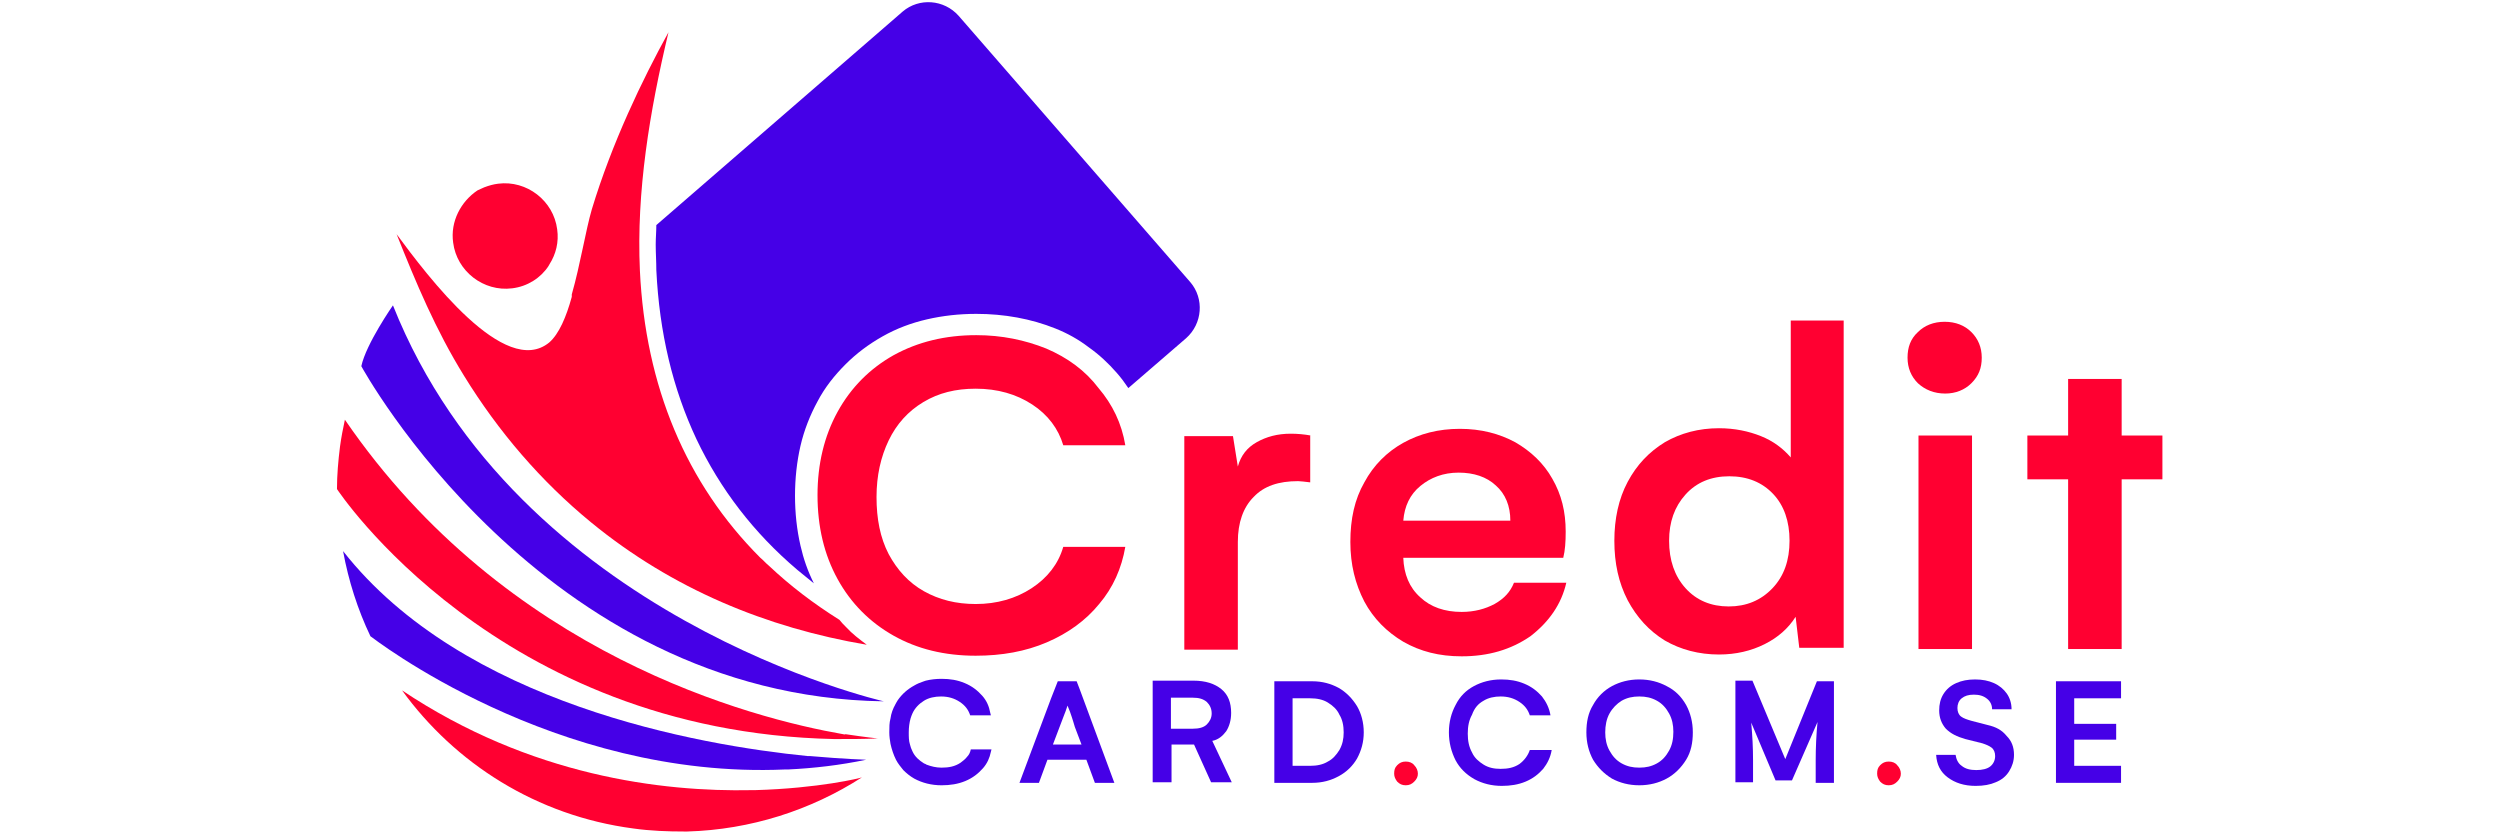
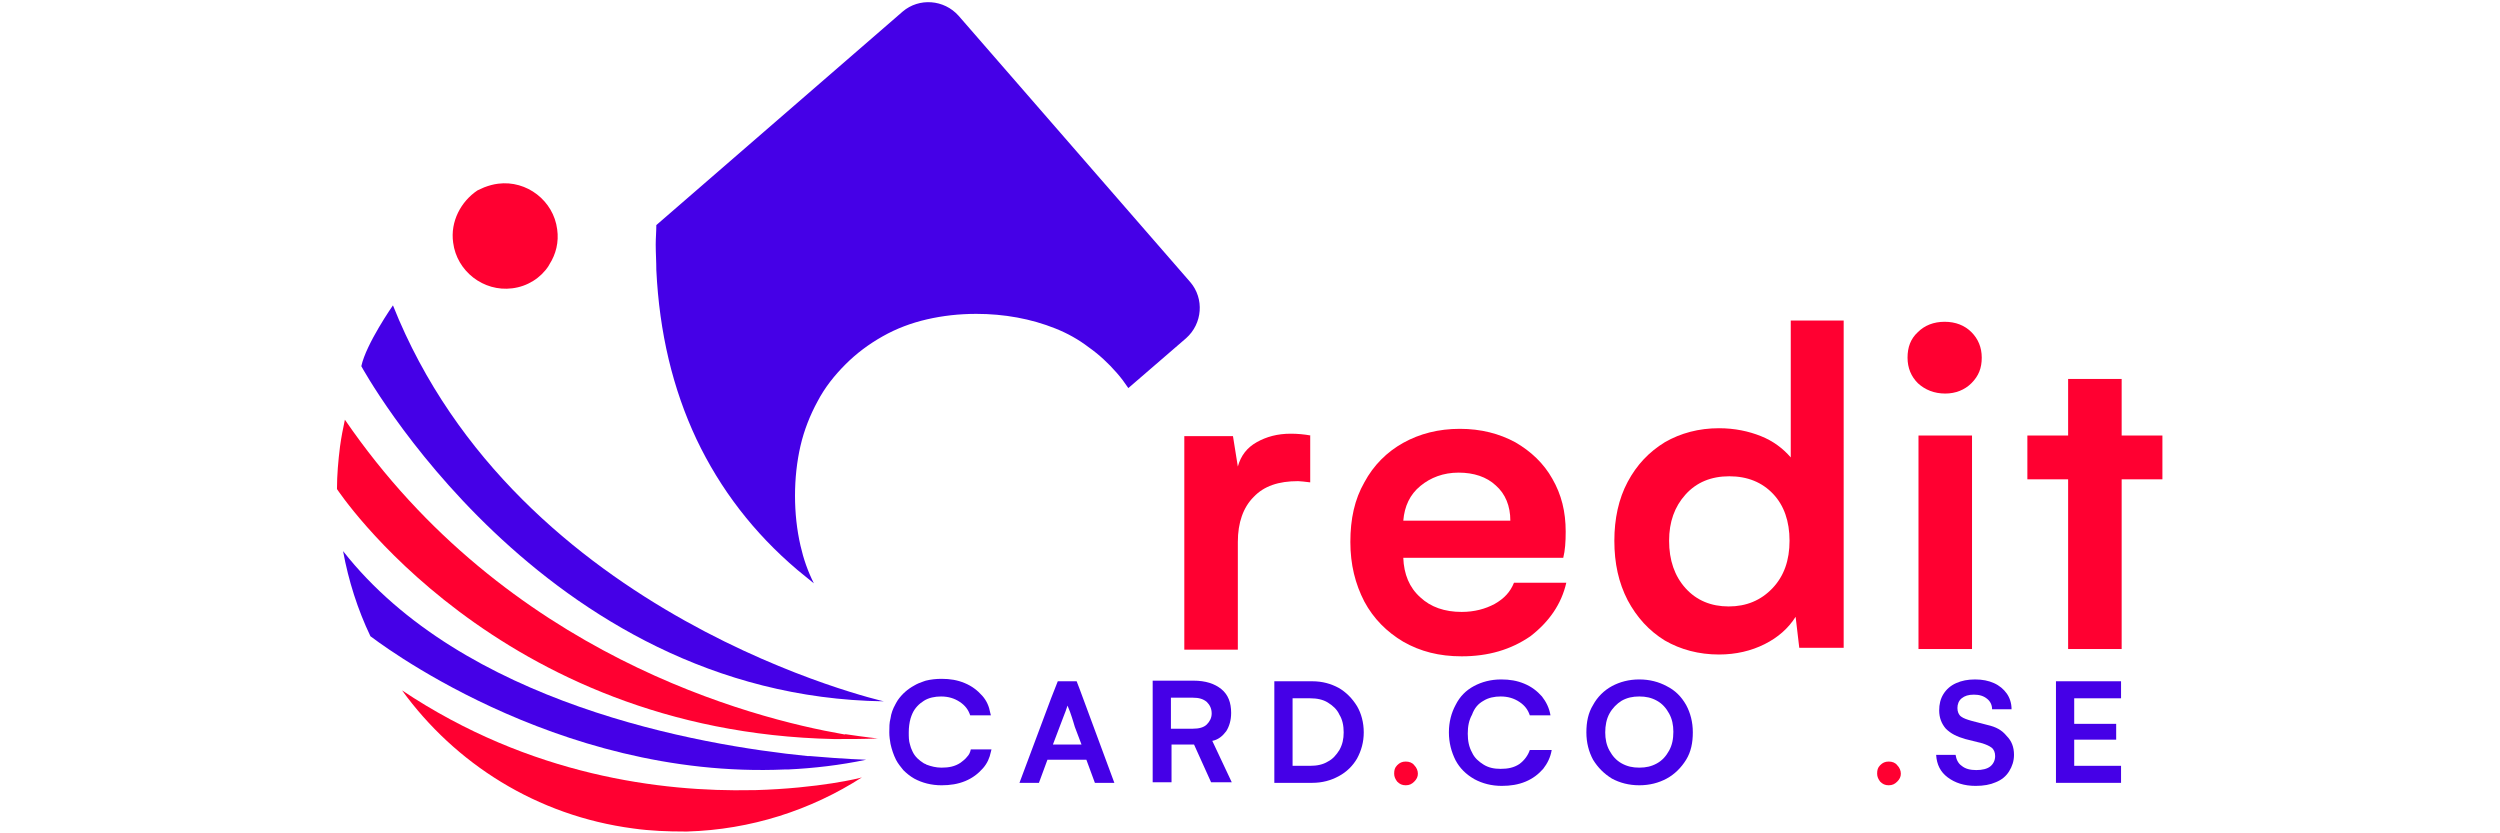
<svg xmlns="http://www.w3.org/2000/svg" version="1.1" id="Layer_1" x="0px" y="0px" width="300px" height="100px" viewBox="0 0 300 137" style="enable-background:new 0 0 300 137;" xml:space="preserve">
  <style type="text/css">
	.st0{fill:#4500E7;}
	.st1{fill:#FF0031;}
</style>
  <g id="XMLID_1_">
    <path id="XMLID_148_" class="st0" d="M52.4,44.4L52.4,44.4c0.5,10.3,2.7,19.5,6.6,27.8c3.9,8.2,9.4,15.4,16.6,21.5   c0.9,0.7,1.8,1.5,2.7,2.2c-1-2-1.7-4-2.2-6.2c-0.6-2.6-0.9-5.4-0.9-8.2c0-2.8,0.3-5.6,0.9-8.2c0.6-2.6,1.6-5.1,2.8-7.3   c1.2-2.3,2.8-4.3,4.6-6.1c1.8-1.8,3.8-3.3,6.1-4.6l0,0c2.3-1.3,4.7-2.2,7.3-2.8c2.6-0.6,5.3-0.9,8.1-0.9c4.6,0,9,0.8,13,2.4l0,0   l0,0c2,0.8,3.8,1.8,5.5,3.1c1.7,1.2,3.2,2.6,4.6,4.2l0,0c0.7,0.8,1.3,1.6,1.9,2.5l9.5-8.2c2.7-2.4,3-6.5,0.7-9.2L102.1,2.6   c-2.4-2.7-6.5-3-9.2-0.7L52.4,37c0,1.1-0.1,2.1-0.1,3.2C52.3,41.6,52.4,43,52.4,44.4z" />
    <path id="XMLID_169_" class="st1" d="M19,39.9c0.6,4.7,5,8.1,9.7,7.5c2.5-0.3,4.7-1.7,6-3.7c0-0.1,0.1-0.1,0.1-0.2   c1.1-1.7,1.6-3.7,1.3-5.8c-0.6-4.7-5-8.1-9.7-7.5l0,0l0,0c-0.8,0.1-1.5,0.3-2.3,0.6c-0.4,0.2-0.7,0.3-1.1,0.5   C20.3,33.1,18.5,36.4,19,39.9z" />
-     <path id="XMLID_170_" class="st1" d="M38.5,48.8c-0.9,3.3-2.1,6.1-3.7,7.5c-7.3,6-20-10.9-25.1-17.8c3.2,8,6.4,15.7,11.1,23.3   c5.6,9.1,12.6,17.3,20.9,24.1C55,96.8,70.5,103.2,87,106c-1.2-0.9-2.4-1.8-3.4-2.9c-0.4-0.4-0.8-0.8-1.1-1.2   c-4.3-2.7-8.1-5.6-11.6-8.9c-0.5-0.4-0.9-0.9-1.4-1.3C57.3,79.5,50.6,63.5,49.7,44.5c-0.6-13,1.6-26.2,4.7-39.2   c-4.3,7.8-9.3,18.2-12.6,29.1c-1,3.4-1.9,9.1-3.3,14C38.5,48.6,38.5,48.7,38.5,48.8z" />
    <path id="XMLID_171_" class="st0" d="M77.3,124.3c-18-1.8-56.7-8.6-76.4-33.7c0.9,4.9,2.4,9.6,4.5,14c0.2,0.1,30.1,23.6,68.2,21.9   c0.2,0,0.3,0,0.5,0c4.2-0.2,8.5-0.7,12.8-1.6c0,0-3.5-0.1-9.2-0.6C77.5,124.3,77.4,124.3,77.3,124.3z" />
    <path id="XMLID_172_" class="st1" d="M68.1,129.9c-14.7,0.3-36.4-2.3-57.5-16.4c8.7,12,22.1,20.6,38,22.7c2.8,0.4,5.7,0.5,8.4,0.5   c0.2,0,0.3,0,0.5,0c10.4-0.3,20.3-3.5,28.7-8.9c-0.2,0.1-7,1.8-17.6,2.1C68.4,129.9,68.3,129.9,68.1,129.9z" />
    <path id="XMLID_173_" class="st1" d="M83.1,120.7c-14.9-2.6-55.4-13-81.9-51.7c-0.3,1.4-0.6,2.9-0.8,4.4c-0.3,2.4-0.5,4.7-0.5,7   c0,0,26.2,39.9,81.7,41.1c0.2,0,0.3,0,0.5,0c2.2,0,4.4,0,6.7-0.1c0,0-2-0.2-5.3-0.7C83.4,120.8,83.2,120.7,83.1,120.7z" />
    <path id="XMLID_174_" class="st0" d="M9.1,50.2c0,0-4.4,6.3-5.2,10c0,0,29.5,54.3,85.9,55.1C89.8,115.3,29.6,101.7,9.1,50.2z" />
    <g id="XMLID_2_">
      <path id="XMLID_177_" class="st0" d="M106,114.4c-0.8-0.9-1.7-1.6-2.9-2.1c-1.2-0.5-2.4-0.7-3.8-0.7c-0.9,0-1.8,0.1-2.6,0.3    c-0.1,0-0.2,0.1-0.3,0.1c-0.6,0.2-1.1,0.4-1.6,0.7c-1.1,0.6-2,1.4-2.7,2.4c-0.1,0.2-0.2,0.3-0.3,0.5c0,0.1-0.1,0.1-0.1,0.2    c-0.4,0.7-0.7,1.5-0.8,2.3c-0.2,0.7-0.2,1.5-0.2,2.3c0,0.7,0.1,1.3,0.2,1.9c0.2,0.9,0.5,1.8,0.9,2.6c0.3,0.6,0.8,1.2,1.2,1.7    c0.5,0.5,1.1,1,1.8,1.4c1.3,0.7,2.8,1.1,4.5,1.1c1.4,0,2.7-0.2,3.9-0.7c1.2-0.5,2.1-1.2,2.9-2.1c0.7-0.8,1.1-1.7,1.3-2.7    c0-0.1,0.1-0.3,0.1-0.4h-3.4c-0.1,0.5-0.3,0.9-0.6,1.2c-0.3,0.4-0.7,0.7-1.1,1c-0.9,0.6-1.9,0.8-3.1,0.8c-0.9,0-1.7-0.2-2.5-0.5    c-0.1-0.1-0.2-0.1-0.4-0.2c-0.8-0.5-1.5-1.1-1.9-2c-0.2-0.4-0.3-0.7-0.4-1.1c-0.2-0.6-0.2-1.3-0.2-2c0-0.8,0.1-1.6,0.3-2.3    c0.1-0.3,0.2-0.6,0.3-0.8c0.4-0.9,1.1-1.6,1.9-2.1c0.8-0.5,1.8-0.7,2.8-0.7c1.2,0,2.2,0.3,3.1,0.9c0.9,0.6,1.4,1.3,1.7,2.2    c0,0,0,0,0,0h3.4c0-0.1-0.1-0.3-0.1-0.4C107.1,116.1,106.7,115.2,106,114.4z" />
      <path id="XMLID_180_" class="st0" d="M121.5,112h-3.1l-1.1,2.8l-5.2,13.9h3.2l1.4-3.8h6.4l1.4,3.8h3.2l-5.7-15.4L121.5,112z     M117.6,122.4l1.1-2.9c0.3-0.7,0.5-1.4,0.8-2.1c0.3-0.7,0.4-1.2,0.5-1.4l0.4,1c0.5,1.4,0.7,2.2,0.8,2.5l1.1,2.9H117.6z" />
      <path id="XMLID_183_" class="st0" d="M146.1,120.2c0.5-0.8,0.8-1.8,0.8-3c0-1.7-0.5-3-1.6-3.9c-1.1-0.9-2.6-1.4-4.6-1.4H134v16.7    h3.1v-6.2h3.7l2.8,6.2h3.4l-3.2-6.8C144.8,121.6,145.5,121,146.1,120.2z M142.9,119.1c-0.5,0.5-1.3,0.7-2.3,0.7h-3.6v-5.1h3.6    c1,0,1.7,0.2,2.3,0.7c0.5,0.5,0.8,1.1,0.8,1.9C143.7,118,143.4,118.6,142.9,119.1z" />
      <path id="XMLID_186_" class="st0" d="M164.6,113.1c-1.3-0.7-2.7-1.1-4.4-1.1H154v16.7h6.2c1.7,0,3.1-0.4,4.4-1.1    c1.3-0.7,2.3-1.7,3-2.9c0.7-1.3,1.1-2.7,1.1-4.3c0-1.6-0.4-3.1-1.1-4.3C166.8,114.8,165.8,113.8,164.6,113.1z M164.7,123.3    c-0.5,0.8-1.1,1.5-1.9,1.9c-0.8,0.5-1.8,0.7-2.9,0.7H157v-11.1h2.9c1.1,0,2.1,0.2,2.9,0.7c0.8,0.5,1.5,1.1,1.9,2    c0.5,0.8,0.7,1.8,0.7,2.9C165.4,121.5,165.2,122.4,164.7,123.3z" />
    </g>
    <path id="XMLID_187_" class="st1" d="M175.6,125.2c-0.6,0-1,0.2-1.4,0.6c-0.4,0.4-0.5,0.8-0.5,1.4c0,0.5,0.2,0.9,0.5,1.3   c0.4,0.4,0.8,0.6,1.4,0.6c0.6,0,1-0.2,1.4-0.6c0.4-0.4,0.6-0.8,0.6-1.3c0-0.5-0.2-1-0.6-1.4C176.7,125.4,176.2,125.2,175.6,125.2z" />
    <g id="XMLID_11_">
      <path id="XMLID_188_" class="st0" d="M188.4,115.2c0.8-0.5,1.8-0.7,2.8-0.7c1.2,0,2.2,0.3,3.1,0.9c0.9,0.6,1.4,1.3,1.7,2.2h3.4    c-0.2-1.2-0.7-2.2-1.4-3.1c-0.8-0.9-1.7-1.6-2.9-2.1c-1.2-0.5-2.4-0.7-3.8-0.7c-1.7,0-3.2,0.4-4.5,1.1c-1.3,0.7-2.3,1.7-3,3.1    c-0.7,1.3-1.1,2.8-1.1,4.5c0,1.7,0.4,3.2,1.1,4.6c0.7,1.3,1.7,2.3,3.1,3.1c1.3,0.7,2.8,1.1,4.5,1.1c1.4,0,2.7-0.2,3.9-0.7    c1.2-0.5,2.1-1.2,2.9-2.1c0.7-0.9,1.2-1.9,1.4-3.1H196c-0.3,0.9-0.9,1.7-1.7,2.3c-0.9,0.6-1.9,0.8-3.1,0.8c-1.1,0-2-0.2-2.8-0.7    c-0.8-0.5-1.5-1.1-1.9-2c-0.5-0.9-0.7-1.9-0.7-3.1c0-1.2,0.2-2.2,0.7-3.1C186.9,116.4,187.5,115.7,188.4,115.2z" />
      <path id="XMLID_191_" class="st0" d="M218.5,112.8c-1.3-0.7-2.8-1.1-4.5-1.1c-1.7,0-3.2,0.4-4.5,1.1c-1.3,0.7-2.4,1.8-3.1,3.1    c-0.8,1.3-1.1,2.8-1.1,4.5c0,1.7,0.4,3.2,1.1,4.5c0.8,1.3,1.8,2.3,3.1,3.1c1.3,0.7,2.8,1.1,4.5,1.1c1.7,0,3.2-0.4,4.5-1.1    c1.3-0.7,2.4-1.8,3.2-3.1c0.8-1.3,1.1-2.8,1.1-4.5c0-1.7-0.4-3.2-1.1-4.5C220.9,114.5,219.9,113.5,218.5,112.8z M218.9,123.4    c-0.5,0.9-1.1,1.6-2,2.1c-0.9,0.5-1.8,0.7-2.9,0.7c-1.1,0-2-0.2-2.9-0.7c-0.9-0.5-1.5-1.2-2-2.1c-0.5-0.9-0.7-1.9-0.7-3    c0-1.1,0.2-2.2,0.7-3.1c0.5-0.9,1.2-1.6,2-2.1c0.9-0.5,1.8-0.7,2.9-0.7c1.1,0,2,0.2,2.9,0.7c0.9,0.5,1.5,1.2,2,2.1    c0.5,0.9,0.7,1.9,0.7,3C219.6,121.5,219.4,122.5,218.9,123.4z" />
-       <path id="XMLID_192_" class="st0" d="M238,124.8l-5.4-12.9h-2.8v16.7h2.9V125c0-2-0.1-4-0.3-6.2l4,9.5h2.7l4.2-9.6    c-0.2,2.1-0.3,4.2-0.3,6.3v3.7h3V112h-2.8L238,124.8z" />
    </g>
    <path id="XMLID_193_" class="st1" d="M255,125.2c-0.6,0-1,0.2-1.4,0.6c-0.4,0.4-0.5,0.8-0.5,1.4c0,0.5,0.2,0.9,0.5,1.3   c0.4,0.4,0.8,0.6,1.4,0.6c0.6,0,1-0.2,1.4-0.6c0.4-0.4,0.6-0.8,0.6-1.3c0-0.5-0.2-1-0.6-1.4C256.1,125.4,255.6,125.2,255,125.2z" />
    <g id="XMLID_20_">
      <path id="XMLID_194_" class="st0" d="M271.3,119.2l-2.7-0.7c-0.7-0.2-1.3-0.4-1.7-0.7c-0.4-0.3-0.6-0.8-0.6-1.4    c0-0.6,0.2-1.2,0.7-1.6c0.5-0.4,1.1-0.6,2-0.6c0.9,0,1.6,0.2,2.2,0.7c0.5,0.4,0.8,1,0.8,1.7h3.2c0-1-0.3-1.9-0.8-2.6    c-0.5-0.7-1.2-1.3-2.1-1.7c-0.9-0.4-1.9-0.6-3.1-0.6c-1.2,0-2.2,0.2-3.1,0.6c-0.9,0.4-1.6,1-2.1,1.8c-0.5,0.8-0.7,1.7-0.7,2.7    c0,1.2,0.4,2.2,1.1,3c0.8,0.8,1.8,1.3,3.2,1.7l2.8,0.7c0.6,0.2,1.1,0.4,1.5,0.7c0.4,0.3,0.6,0.8,0.6,1.4c0,0.7-0.3,1.3-0.8,1.7    c-0.5,0.4-1.3,0.6-2.3,0.6c-1,0-1.8-0.2-2.4-0.7c-0.6-0.4-0.9-1.1-1-1.8h-3.2c0.1,1.6,0.7,2.8,1.9,3.7c1.2,0.9,2.7,1.4,4.6,1.4    c1.3,0,2.4-0.2,3.3-0.6c1-0.4,1.7-1,2.2-1.8c0.5-0.8,0.8-1.7,0.8-2.7c0-1.3-0.4-2.3-1.2-3.1C273.6,120,272.6,119.5,271.3,119.2z" />
      <polygon id="XMLID_195_" class="st0" points="282.5,128.7 293.2,128.7 293.2,125.9 285.5,125.9 285.5,121.6 292.4,121.6     292.4,119 285.5,119 285.5,114.8 293.2,114.8 293.2,112 282.5,112   " />
    </g>
    <g id="XMLID_23_">
-       <path id="XMLID_228_" class="st1" d="M116.5,57.3c-3.5-1.4-7.3-2.2-11.5-2.2c-5.1,0-9.6,1.1-13.6,3.3c-3.9,2.2-7,5.3-9.2,9.3    c-2.2,4-3.3,8.6-3.3,13.7c0,5.2,1.1,9.8,3.3,13.8c2.2,4,5.3,7.1,9.2,9.3c3.9,2.2,8.4,3.3,13.5,3.3c4.3,0,8.2-0.7,11.7-2.2    c3.5-1.5,6.4-3.6,8.6-6.3c2.3-2.7,3.7-5.9,4.3-9.4h-10.2c-0.8,2.8-2.6,5.1-5.2,6.8c-2.6,1.7-5.7,2.6-9.2,2.6c-3.2,0-6-0.7-8.5-2.1    c-2.5-1.4-4.4-3.5-5.8-6.1c-1.4-2.7-2-5.8-2-9.4c0-3.5,0.7-6.6,2-9.3c1.3-2.7,3.2-4.8,5.7-6.3c2.5-1.5,5.3-2.2,8.6-2.2    c3.6,0,6.7,0.9,9.3,2.6c2.6,1.7,4.3,4,5.1,6.7h10.2c-0.6-3.6-2.1-6.7-4.4-9.4C122.9,60.9,120,58.8,116.5,57.3z" />
      <path id="XMLID_229_" class="st1" d="M160,71.6c-1.1-0.2-2.2-0.3-3.3-0.3c-2.2,0-4,0.5-5.6,1.4c-1.6,0.9-2.6,2.2-3.1,4l-0.8-5h-8    v35.1h8.8V89.1c0-3.2,0.9-5.7,2.6-7.4c1.7-1.8,4.1-2.6,7.3-2.6c0.4,0,1.1,0.1,2,0.2V71.6z" />
      <path id="XMLID_232_" class="st1" d="M202,95.8h-8.6c-0.6,1.5-1.6,2.6-3.2,3.5c-1.5,0.8-3.3,1.3-5.4,1.3c-2.8,0-5.1-0.8-6.8-2.4    c-1.8-1.6-2.7-3.8-2.8-6.5h26.3c0.3-1.2,0.4-2.6,0.4-4.3c0-3.3-0.7-6.1-2.2-8.7c-1.4-2.5-3.5-4.5-6.1-6c-2.6-1.4-5.6-2.2-9.1-2.2    c-3.5,0-6.6,0.8-9.3,2.3c-2.7,1.5-4.9,3.7-6.4,6.5c-1.6,2.8-2.3,6-2.3,9.8c0,3.7,0.8,6.9,2.3,9.8c1.5,2.8,3.7,5,6.4,6.6    c2.8,1.6,5.9,2.4,9.6,2.4c4.4,0,8.1-1.1,11.3-3.3C199.2,102.2,201.2,99.3,202,95.8z M178,79.9c1.7-1.4,3.8-2.2,6.3-2.2    c2.5,0,4.6,0.7,6.1,2.1c1.6,1.4,2.4,3.4,2.4,5.8h-17.6C175.4,83.2,176.3,81.3,178,79.9z" />
      <path id="XMLID_235_" class="st1" d="M238.9,52.6v22.6c-1.3-1.5-2.9-2.7-4.9-3.5c-2-0.8-4.3-1.3-6.9-1.3c-3.3,0-6.3,0.8-8.9,2.3    c-2.6,1.6-4.6,3.7-6.1,6.5c-1.5,2.8-2.2,6.1-2.2,9.7c0,3.7,0.7,6.9,2.2,9.8c1.5,2.8,3.5,5,6.1,6.6c2.6,1.5,5.6,2.3,8.9,2.3    c2.8,0,5.3-0.6,7.5-1.7c2.2-1.1,3.9-2.6,5.1-4.5l0.6,5.1h7.3V56.4v-3.7H244H238.9z M221.6,81.3c1.8-2,4.2-3,7.2-3    c3,0,5.4,1,7.2,2.9c1.8,1.9,2.7,4.5,2.7,7.7c0,3.2-0.9,5.8-2.8,7.8c-1.9,2-4.3,3-7.2,3c-2.9,0-5.3-1-7.1-3c-1.8-2-2.7-4.6-2.7-7.8    C218.9,85.8,219.8,83.3,221.6,81.3z" />
      <polygon id="XMLID_236_" class="st1" points="259.9,71.6 259.9,75.3 259.9,106.7 268.7,106.7 268.7,71.6 263.6,71.6   " />
      <path id="XMLID_237_" class="st1" d="M264.3,64.7c1.7,0,3.2-0.6,4.3-1.7c1.2-1.2,1.7-2.5,1.7-4.2c0-1.7-0.6-3.1-1.7-4.2    c-1.1-1.1-2.6-1.7-4.4-1.7c-1.8,0-3.3,0.6-4.4,1.7c-1.2,1.1-1.7,2.5-1.7,4.2c0,1.7,0.6,3.1,1.7,4.2    C261,64.1,262.5,64.7,264.3,64.7z" />
      <polygon id="XMLID_238_" class="st1" points="300,71.6 293.3,71.6 293.3,62.3 284.5,62.3 284.5,71.6 281.5,71.6 277.8,71.6     277.8,75.3 277.8,78.8 284.5,78.8 284.5,106.7 293.3,106.7 293.3,78.8 296.3,78.8 300,78.8 300,75.1   " />
    </g>
  </g>
</svg>